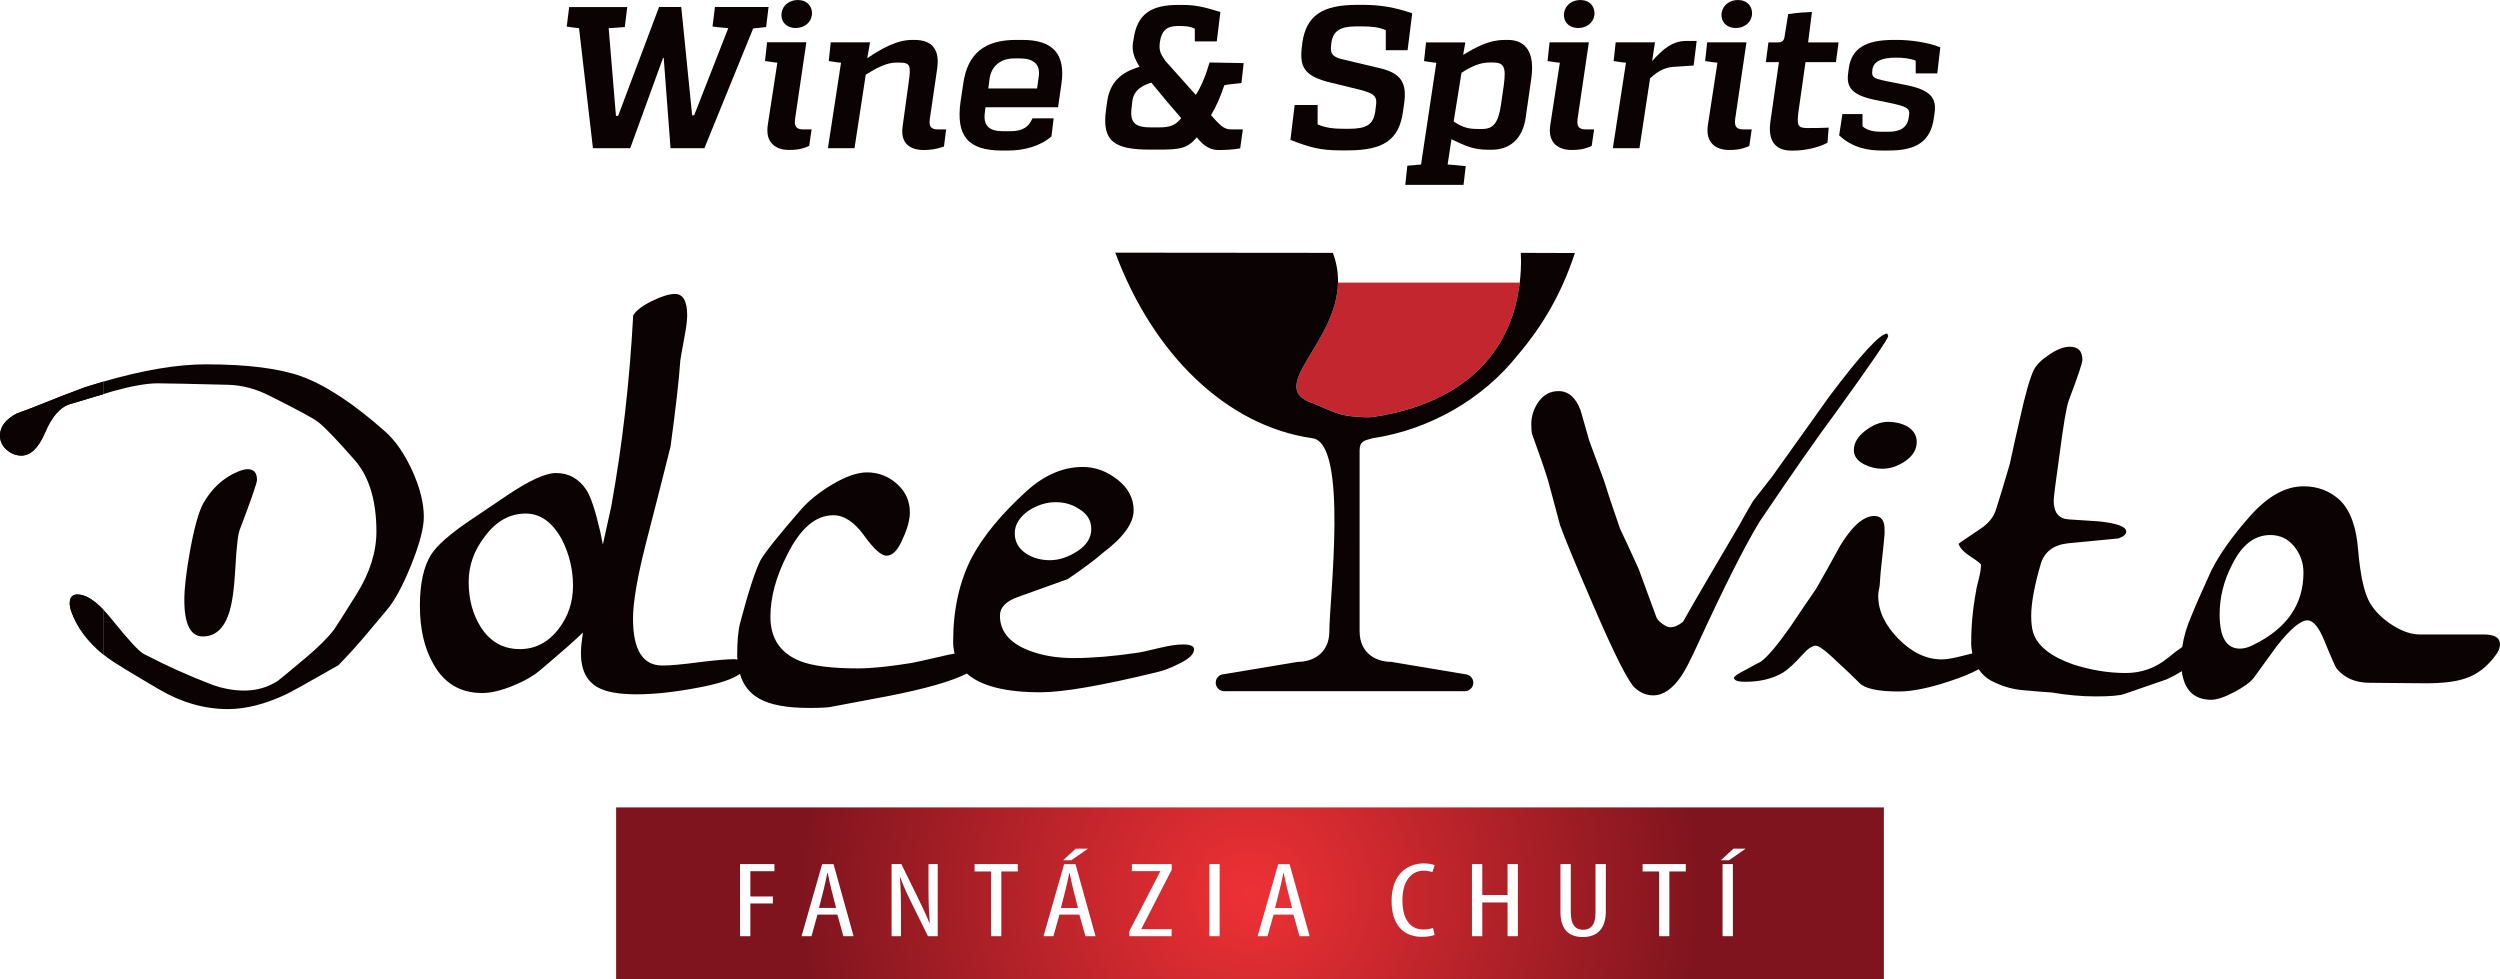
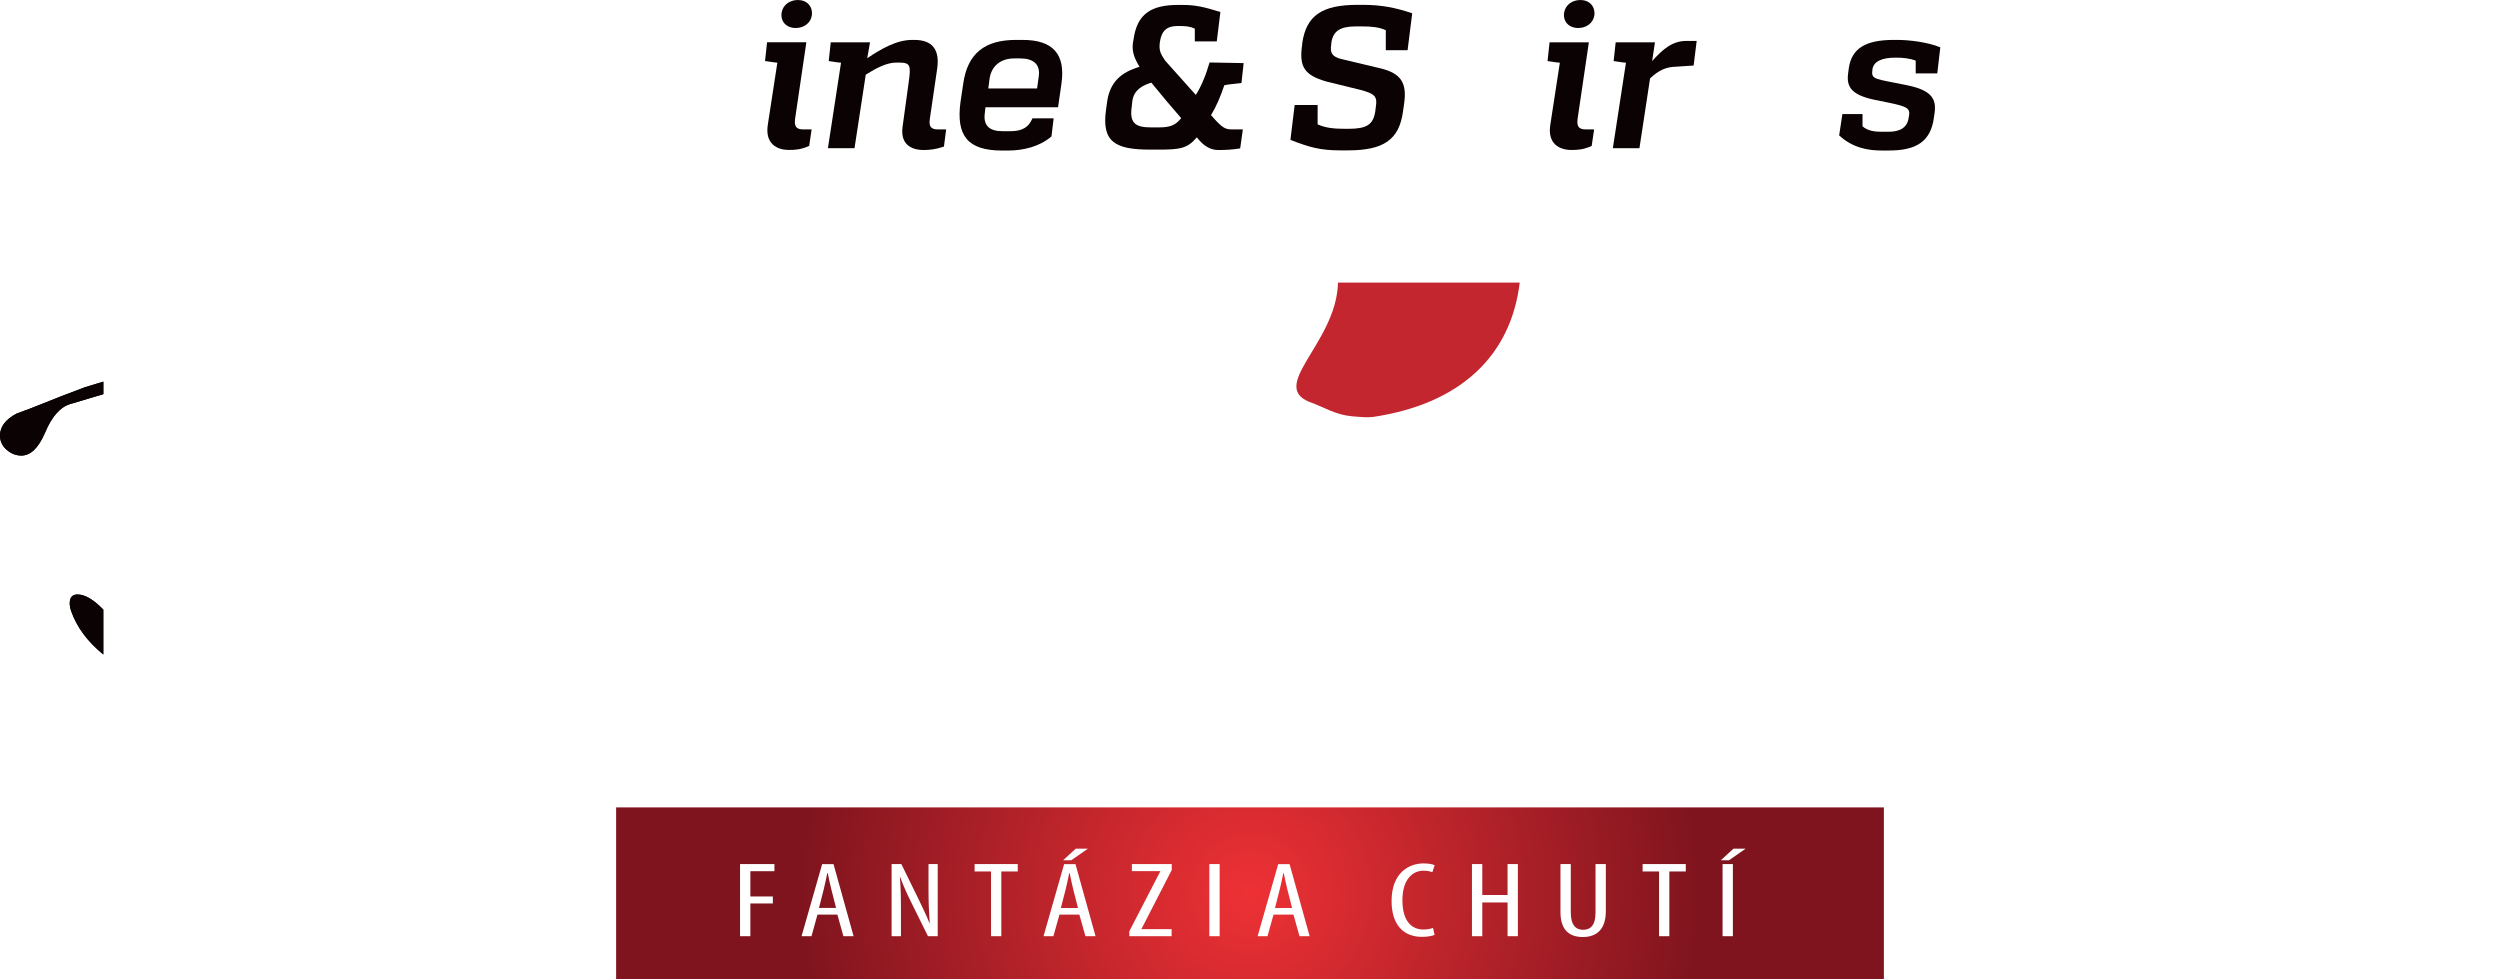
<svg xmlns="http://www.w3.org/2000/svg" xmlns:xlink="http://www.w3.org/1999/xlink" version="1.1" id="Layer_1" x="0px" y="0px" viewBox="0 0 56.693 22.211" style="enable-background:new 0 0 56.693 22.211;" xml:space="preserve">
  <style type="text/css">
	.st0{fill:#C3262E;}
	.st1{clip-path:url(#SVGID_2_);fill:#0B0204;}
	.st2{fill:#0B0204;}
	.st3{fill:url(#SVGID_3_);}
</style>
  <path class="st0" d="M30.342,6.409c-0.032,1.402-1.673,2.39-0.553,2.74c0.432,0.178,0.562,0.283,1.047,0.305  c0.05,0.005,0.108,0.008,0.165,0.008c0.048,0,0.097-0.002,0.142-0.008c1.967-0.295,3.118-1.376,3.32-3.045H30.342z" />
  <g>
    <g>
      <defs>
        <path id="SVGID_1_" d="M1.581,13.681c0,0.051,0.011,0.111,0.033,0.177c0.128,0.366,0.372,0.693,0.729,0.984v-1.017     c-0.221-0.229-0.416-0.344-0.586-0.344C1.64,13.481,1.581,13.548,1.581,13.681 M1.924,8.782C1.511,8.937,1.201,9.056,0.995,9.142     C0.787,9.227,0.582,9.306,0.376,9.379C0.126,9.512,0,9.677,0,9.877c0,0.125,0.049,0.232,0.149,0.321     c0.1,0.088,0.212,0.133,0.337,0.133c0.206,0,0.384-0.171,0.531-0.509c0.155-0.375,0.35-0.597,0.587-0.663     c0.249-0.074,0.496-0.147,0.74-0.221V8.654C2.206,8.694,2.066,8.737,1.924,8.782" />
      </defs>
      <use xlink:href="#SVGID_1_" style="overflow:visible;fill:#0B0204;" />
      <clipPath id="SVGID_2_">
        <use xlink:href="#SVGID_1_" style="overflow:visible;" />
      </clipPath>
      <rect y="8.655" class="st1" width="2.344" height="6.187" />
    </g>
-     <path class="st2" d="M5.396,10.695c-0.332,0.139-0.593,0.379-0.786,0.719c-0.102,0.185-0.202,0.538-0.298,1.061   c-0.088,0.486-0.132,0.863-0.132,1.129c0,0.552,0.14,0.829,0.421,0.829c0.272,0,0.468-0.17,0.586-0.51   c0.074-0.213,0.124-0.559,0.15-1.038c0.025-0.48,0.06-0.774,0.104-0.885c0.258-0.677,0.387-1.05,0.387-1.116   c0-0.162-0.07-0.244-0.212-0.244C5.559,10.64,5.485,10.658,5.396,10.695 M42.3,9.767c-0.173,0.133-0.26,0.28-0.26,0.442   c0,0.133,0.078,0.24,0.232,0.321c0.133,0.066,0.27,0.1,0.411,0.1c0.184,0,0.36-0.06,0.53-0.178c0.17-0.119,0.253-0.262,0.253-0.432   c0-0.147-0.073-0.264-0.22-0.354c-0.126-0.066-0.269-0.1-0.432-0.1C42.645,9.567,42.474,9.634,42.3,9.767 M2.344,8.654v0.283   C2.417,8.914,2.492,8.892,2.566,8.87c0.427-0.118,0.762-0.177,1.005-0.177c0.185,0,0.719,0.011,1.604,0.033   C5.492,8.734,5.81,8.819,6.126,8.981c0.619,0.31,0.98,0.504,1.083,0.586c0.141,0.104,0.417,0.391,0.831,0.862   c0.33,0.376,0.496,0.919,0.496,1.626c0,0.464-0.149,0.935-0.448,1.415c-0.298,0.479-0.47,0.748-0.514,0.808   c-0.133,0.177-0.343,0.387-0.63,0.63c-0.397,0.332-0.612,0.509-0.642,0.531c-0.228,0.148-0.481,0.221-0.762,0.221   c-0.244,0-0.487-0.045-0.73-0.133c-0.524-0.2-1.04-0.432-1.549-0.697c-0.103-0.052-0.34-0.306-0.707-0.763   c-0.074-0.092-0.143-0.172-0.211-0.243v1.017c0.032,0.026,0.066,0.053,0.1,0.078c0.104,0.081,0.494,0.321,1.173,0.719   c0.501,0.294,1.021,0.442,1.559,0.442c0.398,0,0.833-0.111,1.306-0.331c0.111-0.052,0.508-0.273,1.194-0.664   c0.243-0.251,0.453-0.484,0.631-0.697l0.464-0.553c0.177-0.206,0.362-0.547,0.554-1.023c0.191-0.475,0.287-0.838,0.287-1.089   c0-0.316-0.089-0.669-0.265-1.056C9.167,10.28,8.961,9.984,8.725,9.777C8.017,9.151,7.391,8.738,6.844,8.538   C6.336,8.354,5.609,8.262,4.666,8.262C4.02,8.262,3.245,8.393,2.344,8.654 M50.335,13.935c0-0.391,0.094-0.77,0.287-1.139   c0.22-0.443,0.508-0.663,0.862-0.663c0.221,0,0.403,0.086,0.542,0.259c0.14,0.173,0.21,0.37,0.21,0.592   c0,0.723-0.376,1.267-1.13,1.637c-0.109,0.058-0.213,0.088-0.309,0.088C50.488,14.709,50.335,14.451,50.335,13.935 M46.472,8.041   c-0.177,0.117-0.295,0.235-0.354,0.353c-0.089,0.192-0.193,0.556-0.311,1.095c-0.08,0.346-0.158,0.693-0.232,1.039   c-0.132,0.45-0.235,0.789-0.309,1.019c-0.051,0.176-0.173,0.327-0.365,0.452c-0.309,0.207-0.472,0.317-0.486,0.333   c0.029,0.095,0.122,0.193,0.277,0.293c0.154,0.1,0.231,0.16,0.231,0.183c0,0.074-0.013,0.173-0.044,0.298   c-0.044,0.169-0.067,0.269-0.067,0.299c-0.074,0.391-0.111,0.782-0.111,1.172c0,0.087,0.011,0.165,0.025,0.241   c-0.059,0.013-0.12,0.028-0.191,0.047c-0.218,0.059-0.386,0.088-0.503,0.088c-0.348,0-0.674-0.155-0.98-0.465   c-0.305-0.31-0.459-0.634-0.459-0.973c0-0.044,0.004-0.084,0.011-0.117c0.008-0.032,0.015-0.075,0.022-0.126l0.022-0.3   c0.052-0.471,0.082-0.759,0.089-0.863v-0.077c0.007-0.221-0.071-0.331-0.233-0.331c-0.243,0-0.501,0.225-0.774,0.674   c-0.177,0.325-0.357,0.649-0.543,0.973c-0.198,0.288-0.394,0.574-0.585,0.863c-0.296,0.42-0.52,0.686-0.675,0.796   c-0.006,0-0.116,0.059-0.33,0.177c-0.178,0.088-0.27,0.151-0.278,0.188c0.008,0.059,0.092,0.089,0.255,0.089   c0.34,0,0.627-0.07,0.863-0.21c0.124-0.081,0.268-0.215,0.431-0.398c0.125-0.14,0.228-0.211,0.31-0.211   c0.073,0,0.247,0.133,0.52,0.398c0.161,0.147,0.321,0.298,0.474,0.453c0.126,0.125,0.421,0.188,0.887,0.188   c0.301,0,0.685-0.077,1.149-0.232c0.272-0.087,0.489-0.178,0.663-0.272c0.072,0.105,0.163,0.196,0.284,0.261   c0.228,0.117,0.457,0.188,0.686,0.21c0.228,0.022,0.457,0.041,0.686,0.056c0.346,0.058,0.678,0.089,0.994,0.089   c0.332,0,0.55-0.019,0.653-0.056c0.318-0.111,0.638-0.222,0.962-0.332c0.132-0.061,0.244-0.122,0.34-0.185   c0.058,0.432,0.28,0.649,0.67,0.649c0.125,0,0.3-0.058,0.521-0.175c0.221-0.119,0.368-0.226,0.441-0.321   c0.178-0.243,0.351-0.484,0.521-0.719c0.309-0.391,0.541-0.586,0.696-0.586c0.132,0,0.262,0.156,0.386,0.465   c0.156,0.383,0.25,0.593,0.278,0.63c0.177,0.213,0.427,0.321,0.751,0.321c0.768,0.007,1.191,0.011,1.272,0.011   c0.391,0,0.69-0.038,0.896-0.111c0.272-0.088,0.508-0.272,0.706-0.553c0.053-0.074,0.078-0.148,0.078-0.222   c0-0.148-0.124-0.221-0.373-0.221c-0.011,0-0.023,0-0.035,0H54.88c-0.199,0-0.409-0.071-0.63-0.213   c-0.222-0.144-0.387-0.307-0.498-0.489c-0.133-0.214-0.224-0.616-0.276-1.209c-0.038-0.519-0.174-0.897-0.41-1.131   c-0.228-0.212-0.504-0.318-0.828-0.318c-0.407,0-0.808,0.222-1.206,0.668c-0.399,0.447-0.693,0.861-0.886,1.244   c-0.206,0.45-0.357,0.792-0.452,1.029c-0.106,0.242-0.174,0.476-0.207,0.703c-0.087,0.058-0.189,0.136-0.318,0.242   c-0.281,0.231-0.6,0.348-0.962,0.348c-0.398,0-0.799-0.066-1.206-0.199c-0.501-0.178-0.799-0.417-0.895-0.719   c-0.03-0.103-0.044-0.228-0.044-0.375c0-0.288,0.07-0.674,0.211-1.161c0.079-0.287,0.287-0.45,0.62-0.487l1.148-0.111   c0.118-0.043,0.176-0.095,0.176-0.155c0-0.11-0.205-0.188-0.619-0.232c-0.235-0.015-0.466-0.029-0.69-0.045   c-0.225-0.015-0.336-0.158-0.336-0.432c0-0.058,0.042-0.401,0.131-1.027c0.09-0.693,0.16-1.107,0.211-1.239   c0.207-0.545,0.309-0.852,0.309-0.918c0-0.2-0.094-0.299-0.287-0.299C46.803,7.863,46.647,7.922,46.472,8.041 M41.482,8.992   c-0.429,0.605-0.86,1.209-1.294,1.814c-0.191,0.244-0.335,0.428-0.432,0.553c-0.139,0.236-0.242,0.417-0.309,0.542   c-0.574,0.974-1.003,1.707-1.282,2.201c-0.102,0.081-0.199,0.122-0.288,0.122c-0.052,0-0.114-0.028-0.187-0.083   c-0.075-0.055-0.119-0.109-0.134-0.161c-0.266-0.723-0.398-1.084-0.398-1.084c-0.184-0.405-0.324-0.707-0.42-0.907   c-0.17-0.487-0.291-0.851-0.365-1.095c-0.148-0.398-0.258-0.696-0.332-0.896c-0.066-0.229-0.133-0.461-0.199-0.697   c-0.11-0.288-0.276-0.432-0.498-0.432c-0.183,0-0.333,0.077-0.447,0.233c-0.113,0.155-0.172,0.328-0.172,0.519   c0,0.111,0.007,0.188,0.022,0.232c0.176,0.487,0.3,0.841,0.364,1.062c0.119,0.442,0.206,0.775,0.267,0.995   c0.102,0.287,0.353,0.892,0.751,1.813c0.486,1.129,0.803,1.755,0.951,1.881c0.125,0.111,0.263,0.165,0.409,0.165   c0.228,0,0.442-0.147,0.641-0.442c0.082-0.118,0.207-0.361,0.376-0.729c0.59-1.284,1.055-2.205,1.394-2.765   c0.751-1.113,1.334-1.946,1.746-2.499c0.783-1.085,1.174-1.656,1.174-1.715l-0.024-0.056C42.635,7.565,42.197,8.041,41.482,8.992    M10.904,14.223c-0.183-0.288-0.276-0.631-0.276-1.029c0-0.368,0.122-0.712,0.366-1.028c0.257-0.348,0.568-0.52,0.928-0.52   c0.332,0,0.604,0.195,0.819,0.586c0.169,0.332,0.253,0.682,0.253,1.05c0,0.369-0.107,0.693-0.321,0.973   c-0.236,0.31-0.531,0.465-0.885,0.465C11.413,14.72,11.118,14.555,10.904,14.223 M23.278,12.56   c-0.178-0.118-0.266-0.272-0.266-0.465c0-0.198,0.108-0.372,0.32-0.519c0.198-0.126,0.402-0.188,0.608-0.188   c0.199,0,0.377,0.052,0.531,0.154c0.185,0.111,0.276,0.262,0.276,0.454c0,0.199-0.105,0.368-0.314,0.503   c-0.21,0.136-0.418,0.205-0.626,0.205C23.609,12.704,23.432,12.655,23.278,12.56 M14.785,6.826   c-0.218,0.106-0.36,0.216-0.426,0.326c-0.081,1.504-0.247,2.949-0.498,4.335c-0.067,0.311-0.131,0.597-0.19,0.862   c-0.016-0.089-0.035-0.181-0.057-0.283c-0.111-0.486-0.218-0.807-0.32-0.962c-0.17-0.251-0.399-0.377-0.685-0.377   c-0.236,0-0.601,0.166-1.096,0.498L10.661,11.8c-0.45,0.303-0.745,0.561-0.884,0.775c-0.17,0.273-0.255,0.66-0.255,1.16   c0,0.531,0.103,0.974,0.309,1.328c0.243,0.435,0.612,0.653,1.106,0.653c0.191,0,0.42-0.054,0.685-0.161   c0.266-0.107,0.475-0.227,0.63-0.359c0.503-0.426,0.825-0.709,0.967-0.853c-0.026,0.173-0.045,0.332-0.045,0.472   c0,0.376,0.13,0.635,0.387,0.775c0.184,0.103,0.476,0.155,0.873,0.155c0.413,0,0.884-0.052,1.417-0.155   c0.454-0.085,0.763-0.188,0.929-0.308c0.073,0.247,0.215,0.438,0.437,0.561c0.25,0.141,0.625,0.211,1.128,0.211   c0.251,0,0.413-0.008,0.486-0.022c0.863-0.163,1.294-0.244,1.294-0.244c0.86-0.167,1.456-0.339,1.801-0.514   c0.316,0.281,0.869,0.425,1.67,0.425c0.509,0,1.385-0.151,2.632-0.454c0.161-0.037,0.327-0.099,0.497-0.188   c0.236-0.111,0.353-0.221,0.353-0.332c0-0.074-0.084-0.111-0.254-0.111c-0.133,0-0.305,0.025-0.521,0.077   c-0.271,0.066-0.44,0.103-0.508,0.111c-0.537,0.08-1.021,0.121-1.447,0.121c-0.4,0-0.75-0.063-1.052-0.187   c-0.413-0.17-0.62-0.427-0.62-0.775c0-0.184,0.133-0.324,0.399-0.42c0.759-0.272,1.139-0.409,1.139-0.409   c0.347-0.236,0.609-0.431,0.786-0.586c0.471-0.354,0.708-0.678,0.708-0.973c0-0.273-0.121-0.505-0.366-0.697   c-0.244-0.191-0.505-0.287-0.785-0.287c-0.45,0-0.877,0.184-1.282,0.552c-0.567,0.517-0.981,1.018-1.239,1.504   c-0.281,0.546-0.421,1.181-0.421,1.904c0,0.097,0.012,0.189,0.034,0.273c-0.1,0.016-0.209,0.038-0.33,0.069   c-0.383,0.088-0.601,0.136-0.652,0.144c-0.502,0.081-0.904,0.122-1.206,0.122c-0.598,0-1.036-0.054-1.317-0.166   c-0.448-0.178-0.673-0.513-0.673-1.007c0-0.442,0.128-0.914,0.386-1.415c0.295-0.59,0.642-0.885,1.04-0.885   c0.243,0,0.476,0.152,0.698,0.46c0.22,0.305,0.39,0.458,0.507,0.458c0.141,0,0.267-0.132,0.376-0.398   c0.105-0.229,0.155-0.424,0.155-0.586c0-0.258-0.098-0.473-0.294-0.647c-0.194-0.173-0.422-0.259-0.679-0.259   c-0.223,0-0.491,0.096-0.809,0.287c-0.28,0.17-0.504,0.35-0.675,0.542c-0.508,0.583-0.817,0.97-0.929,1.162   c-0.117,0.228-0.272,0.704-0.464,1.427c-0.044,0.169-0.066,0.421-0.066,0.752l0.006,0.075l-0.069-0.009   c-0.176,0-0.449,0.025-0.817,0.071c-0.369,0.049-0.642,0.073-0.818,0.073c-0.442,0-0.664-0.354-0.664-1.062   c0-0.361,0.092-0.91,0.277-1.648c0.258-1.002,0.45-1.754,0.574-2.256c0.117-0.862,0.192-1.51,0.221-1.946   c0.007-0.059,0.037-0.229,0.089-0.509c0.043-0.221,0.067-0.395,0.067-0.519c0-0.324-0.092-0.486-0.277-0.486   C15.177,6.666,15.002,6.719,14.785,6.826 M25.291,5.73c0.858,2.302,2.517,3.929,4.472,4.208c0.818,0.113,0.383,3.648,0.383,4.379   c-0.003,0.528-0.407,0.692-0.713,0.692l-1.673,0.279c-0.105,0-0.191,0.087-0.191,0.194c0,0.106,0.087,0.192,0.191,0.192h5.459   c0.105,0,0.192-0.086,0.192-0.192c0-0.106-0.087-0.192-0.192-0.192v-0.002l-1.672-0.279c-0.306,0-0.711-0.164-0.715-0.692V10.22   c0-0.233,0.127-0.23,0.292-0.281c1.3-0.195,2.503-0.891,3.29-1.882c0.588-0.688,1.009-1.432,1.3-2.319l-1.227-0.004   c0.008,0.148,0.009,0.245,0,0.4c-0.005,0.094-0.013,0.186-0.024,0.276c-0.201,1.669-1.353,2.75-3.32,3.045   c-0.046,0.006-0.094,0.008-0.142,0.008c-0.057,0-0.115-0.003-0.165-0.008c-0.485-0.022-0.614-0.127-1.047-0.305   c-1.12-0.351,0.521-1.338,0.553-2.74c0.005-0.215-0.028-0.441-0.116-0.676L25.801,5.73H25.291z" />
  </g>
  <radialGradient id="SVGID_3_" cx="28.346" cy="20.261" r="10.257" gradientUnits="userSpaceOnUse">
    <stop offset="0.006" style="stop-color:#ED3135" />
    <stop offset="1" style="stop-color:#7F141E" />
  </radialGradient>
-   <path class="st3" d="M18.854,20.175l0.106,0.415h-0.388l0.106-0.415c0.027-0.109,0.058-0.25,0.082-0.374h0.012  C18.796,19.923,18.823,20.059,18.854,20.175z M29.113,19.802h-0.012c-0.024,0.124-0.054,0.265-0.082,0.374l-0.106,0.415h0.388  l-0.106-0.415C29.165,20.059,29.138,19.923,29.113,19.802z M24.258,19.802h-0.012c-0.024,0.124-0.054,0.265-0.082,0.374  l-0.106,0.415h0.388l-0.106-0.415C24.31,20.059,24.282,19.923,24.258,19.802z M42.721,18.31v3.901H13.972V18.31H42.721z   M24.109,19.508h0.185l0.376-0.262h-0.276L24.109,19.508z M17.562,19.595h-0.78v1.635h0.234v-0.742h0.51v-0.158h-0.51v-0.573h0.546  V19.595z M19.357,21.231l-0.455-1.635h-0.258l-0.467,1.635h0.225l0.136-0.49h0.452l0.136,0.49H19.357z M21.265,19.595h-0.209v0.585  c0,0.284,0.009,0.495,0.027,0.752h-0.006c-0.07-0.177-0.176-0.396-0.261-0.57l-0.376-0.767h-0.221v1.635h0.212v-0.565  c0-0.349-0.006-0.558-0.024-0.776h0.006c0.073,0.204,0.161,0.391,0.243,0.556l0.388,0.786h0.221V19.595z M23.081,19.595h-0.98v0.167  h0.373v1.468h0.233v-1.468h0.373V19.595z M24.844,21.231l-0.455-1.635h-0.258l-0.467,1.635h0.224l0.137-0.49h0.452l0.137,0.49  H24.844z M26.572,19.595h-0.904v0.16h0.643v0.007l-0.701,1.356v0.112h0.959v-0.16h-0.686v-0.007l0.689-1.342V19.595z M27.658,19.595  h-0.234v1.635h0.234V19.595z M29.699,21.231l-0.455-1.635h-0.258l-0.467,1.635h0.224l0.137-0.49h0.452l0.137,0.49H29.699z   M31.803,20.415c0-0.5,0.255-0.67,0.473-0.67c0.106,0,0.158,0.017,0.206,0.034l0.052-0.158c-0.042-0.022-0.131-0.041-0.255-0.041  c-0.321,0-0.722,0.206-0.722,0.852c0,0.556,0.285,0.813,0.685,0.813c0.128,0,0.228-0.017,0.291-0.044l-0.036-0.158  c-0.049,0.019-0.127,0.036-0.215,0.036C32.034,21.08,31.803,20.915,31.803,20.415z M34.421,19.595h-0.234v0.701h-0.573v-0.701H33.38  v1.635h0.234v-0.764h0.573v0.764h0.234V19.595z M36.416,19.595h-0.234v1.097c0,0.286-0.109,0.393-0.282,0.393  c-0.158,0-0.279-0.099-0.279-0.393v-1.097h-0.234v1.089c0,0.405,0.2,0.565,0.507,0.565c0.303,0,0.522-0.163,0.522-0.587V19.595z   M38.23,19.595h-0.98v0.167h0.373v1.468h0.233v-1.468h0.373V19.595z M39.297,19.595h-0.234v1.635h0.234V19.595z M39.585,19.246  h-0.276l-0.285,0.262h0.185L39.585,19.246z" />
+   <path class="st3" d="M18.854,20.175l0.106,0.415h-0.388l0.106-0.415c0.027-0.109,0.058-0.25,0.082-0.374h0.012  C18.796,19.923,18.823,20.059,18.854,20.175z M29.113,19.802h-0.012c-0.024,0.124-0.054,0.265-0.082,0.374l-0.106,0.415h0.388  l-0.106-0.415C29.165,20.059,29.138,19.923,29.113,19.802z M24.258,19.802h-0.012c-0.024,0.124-0.054,0.265-0.082,0.374  l-0.106,0.415h0.388l-0.106-0.415C24.31,20.059,24.282,19.923,24.258,19.802z M42.721,18.31v3.901H13.972V18.31H42.721z   M24.109,19.508h0.185l0.376-0.262h-0.276L24.109,19.508z M17.562,19.595h-0.78v1.635h0.234v-0.742h0.51v-0.158h-0.51v-0.573h0.546  V19.595z M19.357,21.231l-0.455-1.635h-0.258l-0.467,1.635h0.225l0.136-0.49h0.452l0.136,0.49H19.357z M21.265,19.595h-0.209v0.585  c0,0.284,0.009,0.495,0.027,0.752h-0.006c-0.07-0.177-0.176-0.396-0.261-0.57l-0.376-0.767h-0.221v1.635h0.212v-0.565  c0-0.349-0.006-0.558-0.024-0.776h0.006c0.073,0.204,0.161,0.391,0.243,0.556l0.388,0.786h0.221V19.595z M23.081,19.595h-0.98v0.167  h0.373v1.468h0.233v-1.468h0.373V19.595z M24.844,21.231l-0.455-1.635h-0.258l-0.467,1.635h0.224l0.137-0.49h0.452l0.137,0.49  H24.844z M26.572,19.595h-0.904v0.16h0.643v0.007l-0.701,1.356v0.112h0.959v-0.16h-0.686l0.689-1.342V19.595z M27.658,19.595  h-0.234v1.635h0.234V19.595z M29.699,21.231l-0.455-1.635h-0.258l-0.467,1.635h0.224l0.137-0.49h0.452l0.137,0.49H29.699z   M31.803,20.415c0-0.5,0.255-0.67,0.473-0.67c0.106,0,0.158,0.017,0.206,0.034l0.052-0.158c-0.042-0.022-0.131-0.041-0.255-0.041  c-0.321,0-0.722,0.206-0.722,0.852c0,0.556,0.285,0.813,0.685,0.813c0.128,0,0.228-0.017,0.291-0.044l-0.036-0.158  c-0.049,0.019-0.127,0.036-0.215,0.036C32.034,21.08,31.803,20.915,31.803,20.415z M34.421,19.595h-0.234v0.701h-0.573v-0.701H33.38  v1.635h0.234v-0.764h0.573v0.764h0.234V19.595z M36.416,19.595h-0.234v1.097c0,0.286-0.109,0.393-0.282,0.393  c-0.158,0-0.279-0.099-0.279-0.393v-1.097h-0.234v1.089c0,0.405,0.2,0.565,0.507,0.565c0.303,0,0.522-0.163,0.522-0.587V19.595z   M38.23,19.595h-0.98v0.167h0.373v1.468h0.233v-1.468h0.373V19.595z M39.297,19.595h-0.234v1.635h0.234V19.595z M39.585,19.246  h-0.276l-0.285,0.262h0.185L39.585,19.246z" />
  <g>
-     <path class="st2" d="M17.373,0.613c-0.1,0.014-0.201,0.023-0.293,0.032L15.974,3.36h-0.768l-0.155-2.048h-0.014L14.292,3.36h-0.846   l-0.315-2.72c-0.092-0.009-0.178-0.023-0.279-0.037l0.055-0.443h1.317l-0.055,0.452c-0.11,0.014-0.256,0.018-0.366,0.027   l0.165,1.988h0.05l0.928-2.468h0.503l0.247,2.455h0.046l0.773-1.975c-0.105-0.009-0.247-0.023-0.357-0.037l0.055-0.443h1.216   L17.373,0.613z" />
    <path class="st2" d="M18.03,2.697c-0.018,0.16,0.014,0.238,0.192,0.238h0.183L18.35,3.309c-0.197,0.087-0.325,0.091-0.462,0.091   c-0.261,0-0.548-0.133-0.475-0.58l0.215-1.399c-0.091-0.005-0.187-0.027-0.279-0.037l0.046-0.425h0.891L18.03,2.697z M18.41,0.352   c-0.027,0.174-0.183,0.283-0.366,0.283c-0.206,0-0.347-0.142-0.32-0.343C17.752,0.11,17.911,0,18.094,0   C18.296,0,18.437,0.142,18.41,0.352z" />
    <path class="st2" d="M19.666,1.321c0.311-0.21,0.663-0.416,1.019-0.416h0.05c0.398,0,0.585,0.21,0.516,0.663l-0.165,1.129   c-0.023,0.16,0.014,0.238,0.187,0.238h0.183l-0.05,0.389c-0.187,0.064-0.329,0.078-0.466,0.078c-0.174,0-0.526-0.059-0.475-0.507   l0.142-1.033c0.055-0.389,0.036-0.443-0.229-0.443h-0.055c-0.21,0-0.443,0.119-0.69,0.274L19.378,3.36h-0.603l0.297-1.938   c-0.091-0.005-0.187-0.027-0.279-0.037l0.046-0.425h0.891L19.666,1.321z" />
    <path class="st2" d="M23.19,0.905c0.69,0,0.974,0.325,0.882,0.983l-0.078,0.544h-1.646l-0.014,0.123   c-0.046,0.306,0.119,0.42,0.398,0.42h0.183c0.206,0,0.37-0.055,0.462-0.219l0.037-0.073h0.48l-0.05,0.411   c-0.265,0.229-0.635,0.32-0.983,0.32h-0.137c-0.781,0-1.047-0.338-0.942-1.106l0.06-0.402c0.096-0.695,0.489-1.001,1.198-1.001   H23.19z M23.556,1.732c0.041-0.283-0.133-0.407-0.421-0.407h-0.137c-0.302,0-0.516,0.169-0.558,0.462l-0.028,0.219h1.106   L23.556,1.732z" />
    <path class="st2" d="M28.153,1.883c-0.201,0.023-0.315,0.032-0.389,0.05c-0.087,0.261-0.192,0.503-0.302,0.677   c0.27,0.311,0.325,0.325,0.503,0.325h0.219l-0.06,0.43c-0.197,0.032-0.352,0.037-0.494,0.037c-0.169,0-0.329-0.078-0.489-0.288   c-0.215,0.256-0.384,0.279-0.878,0.279h-0.174c-0.791,0-1.115-0.165-1.006-0.914l0.023-0.169c0.064-0.462,0.334-0.677,0.736-0.795   c-0.11-0.178-0.178-0.338-0.151-0.539l0.014-0.078c0.078-0.581,0.398-0.786,1.01-0.786h0.105c0.293,0,0.485,0.046,0.855,0.16   l-0.082,0.667h-0.498V0.649c-0.105-0.05-0.21-0.059-0.347-0.059h-0.046c-0.247,0-0.361,0.114-0.398,0.357l-0.004,0.027   c-0.018,0.169,0.014,0.242,0.123,0.402l0.695,0.777c0.119-0.187,0.233-0.457,0.311-0.736l0.773,0.014L28.153,1.883z M26.279,2.889   c0.261,0,0.379-0.05,0.507-0.21c-0.229-0.261-0.457-0.535-0.677-0.805c-0.21,0.064-0.393,0.169-0.43,0.411l-0.014,0.133   c-0.055,0.375,0.082,0.471,0.439,0.471H26.279z" />
    <path class="st2" d="M29.88,2.82c0.183,0.082,0.366,0.101,0.631,0.101h0.068c0.416,0,0.562-0.096,0.608-0.393l0.014-0.11   c0.037-0.233-0.027-0.293-0.347-0.379l-0.782-0.192c-0.48-0.142-0.617-0.32-0.544-0.823l0.005-0.055   c0.092-0.617,0.448-0.859,1.248-0.859h0.133c0.407,0,0.74,0.064,1.111,0.192l-0.105,0.837h-0.494V0.686   c-0.151-0.073-0.338-0.087-0.544-0.087h-0.137c-0.352,0-0.516,0.105-0.553,0.37l-0.004,0.046c-0.028,0.183,0.018,0.265,0.215,0.32   l0.919,0.219c0.448,0.114,0.585,0.325,0.521,0.786l-0.028,0.197C31.727,3.168,31.375,3.41,30.57,3.41h-0.178   c-0.453,0-0.695-0.069-1.129-0.238l0.096-0.791h0.521V2.82z" />
-     <path class="st2" d="M34.19,0.905c0.398,0,0.622,0.265,0.535,0.878l-0.123,0.859c-0.068,0.526-0.379,0.754-0.777,0.754h-0.073   c-0.366,0-0.539-0.101-0.837-0.238L32.828,3.73c0.096,0.009,0.302,0.023,0.411,0.037l-0.05,0.425h-1.321l0.046-0.434l0.311-0.027   l0.347-2.308c-0.092-0.005-0.187-0.027-0.279-0.037l0.046-0.425h0.891l-0.05,0.283c0.293-0.174,0.58-0.338,0.937-0.338H34.19z    M34.103,1.924c0.05-0.393,0.014-0.507-0.251-0.507h-0.069c-0.215,0-0.402,0.082-0.64,0.233l-0.178,1.106   c0.224,0.146,0.352,0.169,0.567,0.169h0.078c0.265,0,0.37-0.151,0.43-0.562L34.103,1.924z" />
    <path class="st2" d="M35.775,2.697c-0.018,0.16,0.014,0.238,0.192,0.238h0.183l-0.055,0.375c-0.197,0.087-0.325,0.091-0.462,0.091   c-0.261,0-0.549-0.133-0.475-0.58l0.215-1.399c-0.092-0.005-0.187-0.027-0.279-0.037L35.14,0.96h0.891L35.775,2.697z M36.155,0.352   c-0.028,0.174-0.183,0.283-0.366,0.283c-0.206,0-0.347-0.142-0.32-0.343C35.496,0.11,35.656,0,35.839,0   C36.04,0,36.182,0.142,36.155,0.352z" />
    <path class="st2" d="M37.466,1.385c0.242-0.27,0.457-0.457,0.777-0.457h0.233l-0.069,0.558c-0.155,0.009-0.297,0.018-0.407,0.027   c-0.21,0.005-0.379,0.073-0.581,0.265L37.178,3.36h-0.603l0.297-1.938c-0.092-0.005-0.187-0.027-0.279-0.037l0.046-0.425h0.891   L37.466,1.385z" />
-     <path class="st2" d="M39.349,2.697c-0.018,0.16,0.014,0.238,0.192,0.238h0.183l-0.055,0.375c-0.197,0.087-0.325,0.091-0.462,0.091   c-0.261,0-0.548-0.133-0.475-0.58l0.215-1.399c-0.091-0.005-0.187-0.027-0.279-0.037l0.046-0.425h0.891L39.349,2.697z    M39.728,0.352c-0.027,0.174-0.183,0.283-0.366,0.283c-0.206,0-0.347-0.142-0.32-0.343C39.07,0.11,39.23,0,39.413,0   C39.614,0,39.756,0.142,39.728,0.352z" />
-     <path class="st2" d="M41.031,2.903c0.16,0,0.279,0,0.439-0.009l-0.028,0.343c-0.206,0.11-0.512,0.178-0.768,0.178h-0.05   c-0.37,0-0.539-0.224-0.475-0.667l0.192-1.339h-0.297l0.059-0.448h0.215c0.096,0,0.142-0.041,0.151-0.133l0.082-0.507   c0.247-0.037,0.347-0.041,0.539-0.05l-0.087,0.69h0.69l-0.059,0.448h-0.69l-0.155,1.088c-0.046,0.343-0.032,0.407,0.201,0.407   H41.031z" />
    <path class="st2" d="M41.926,1.545c0.064-0.452,0.389-0.64,1.019-0.64h0.082c0.265,0,0.69,0.05,0.974,0.169l-0.069,0.59h-0.489   V1.376c-0.137-0.055-0.302-0.069-0.453-0.069c-0.32,0-0.503,0.087-0.53,0.27v0.027c-0.032,0.206,0.105,0.187,0.718,0.315   c0.562,0.105,0.741,0.274,0.695,0.626l-0.018,0.128c-0.073,0.535-0.398,0.74-1.015,0.74h-0.178c-0.27,0-0.645-0.05-0.955-0.343   l0.073-0.484h0.457v0.279c0.128,0.114,0.311,0.123,0.443,0.123h0.146c0.261,0,0.43-0.096,0.457-0.32l0.009-0.05   c0.032-0.192-0.087-0.215-0.676-0.334c-0.617-0.11-0.754-0.293-0.704-0.635L41.926,1.545z" />
  </g>
</svg>